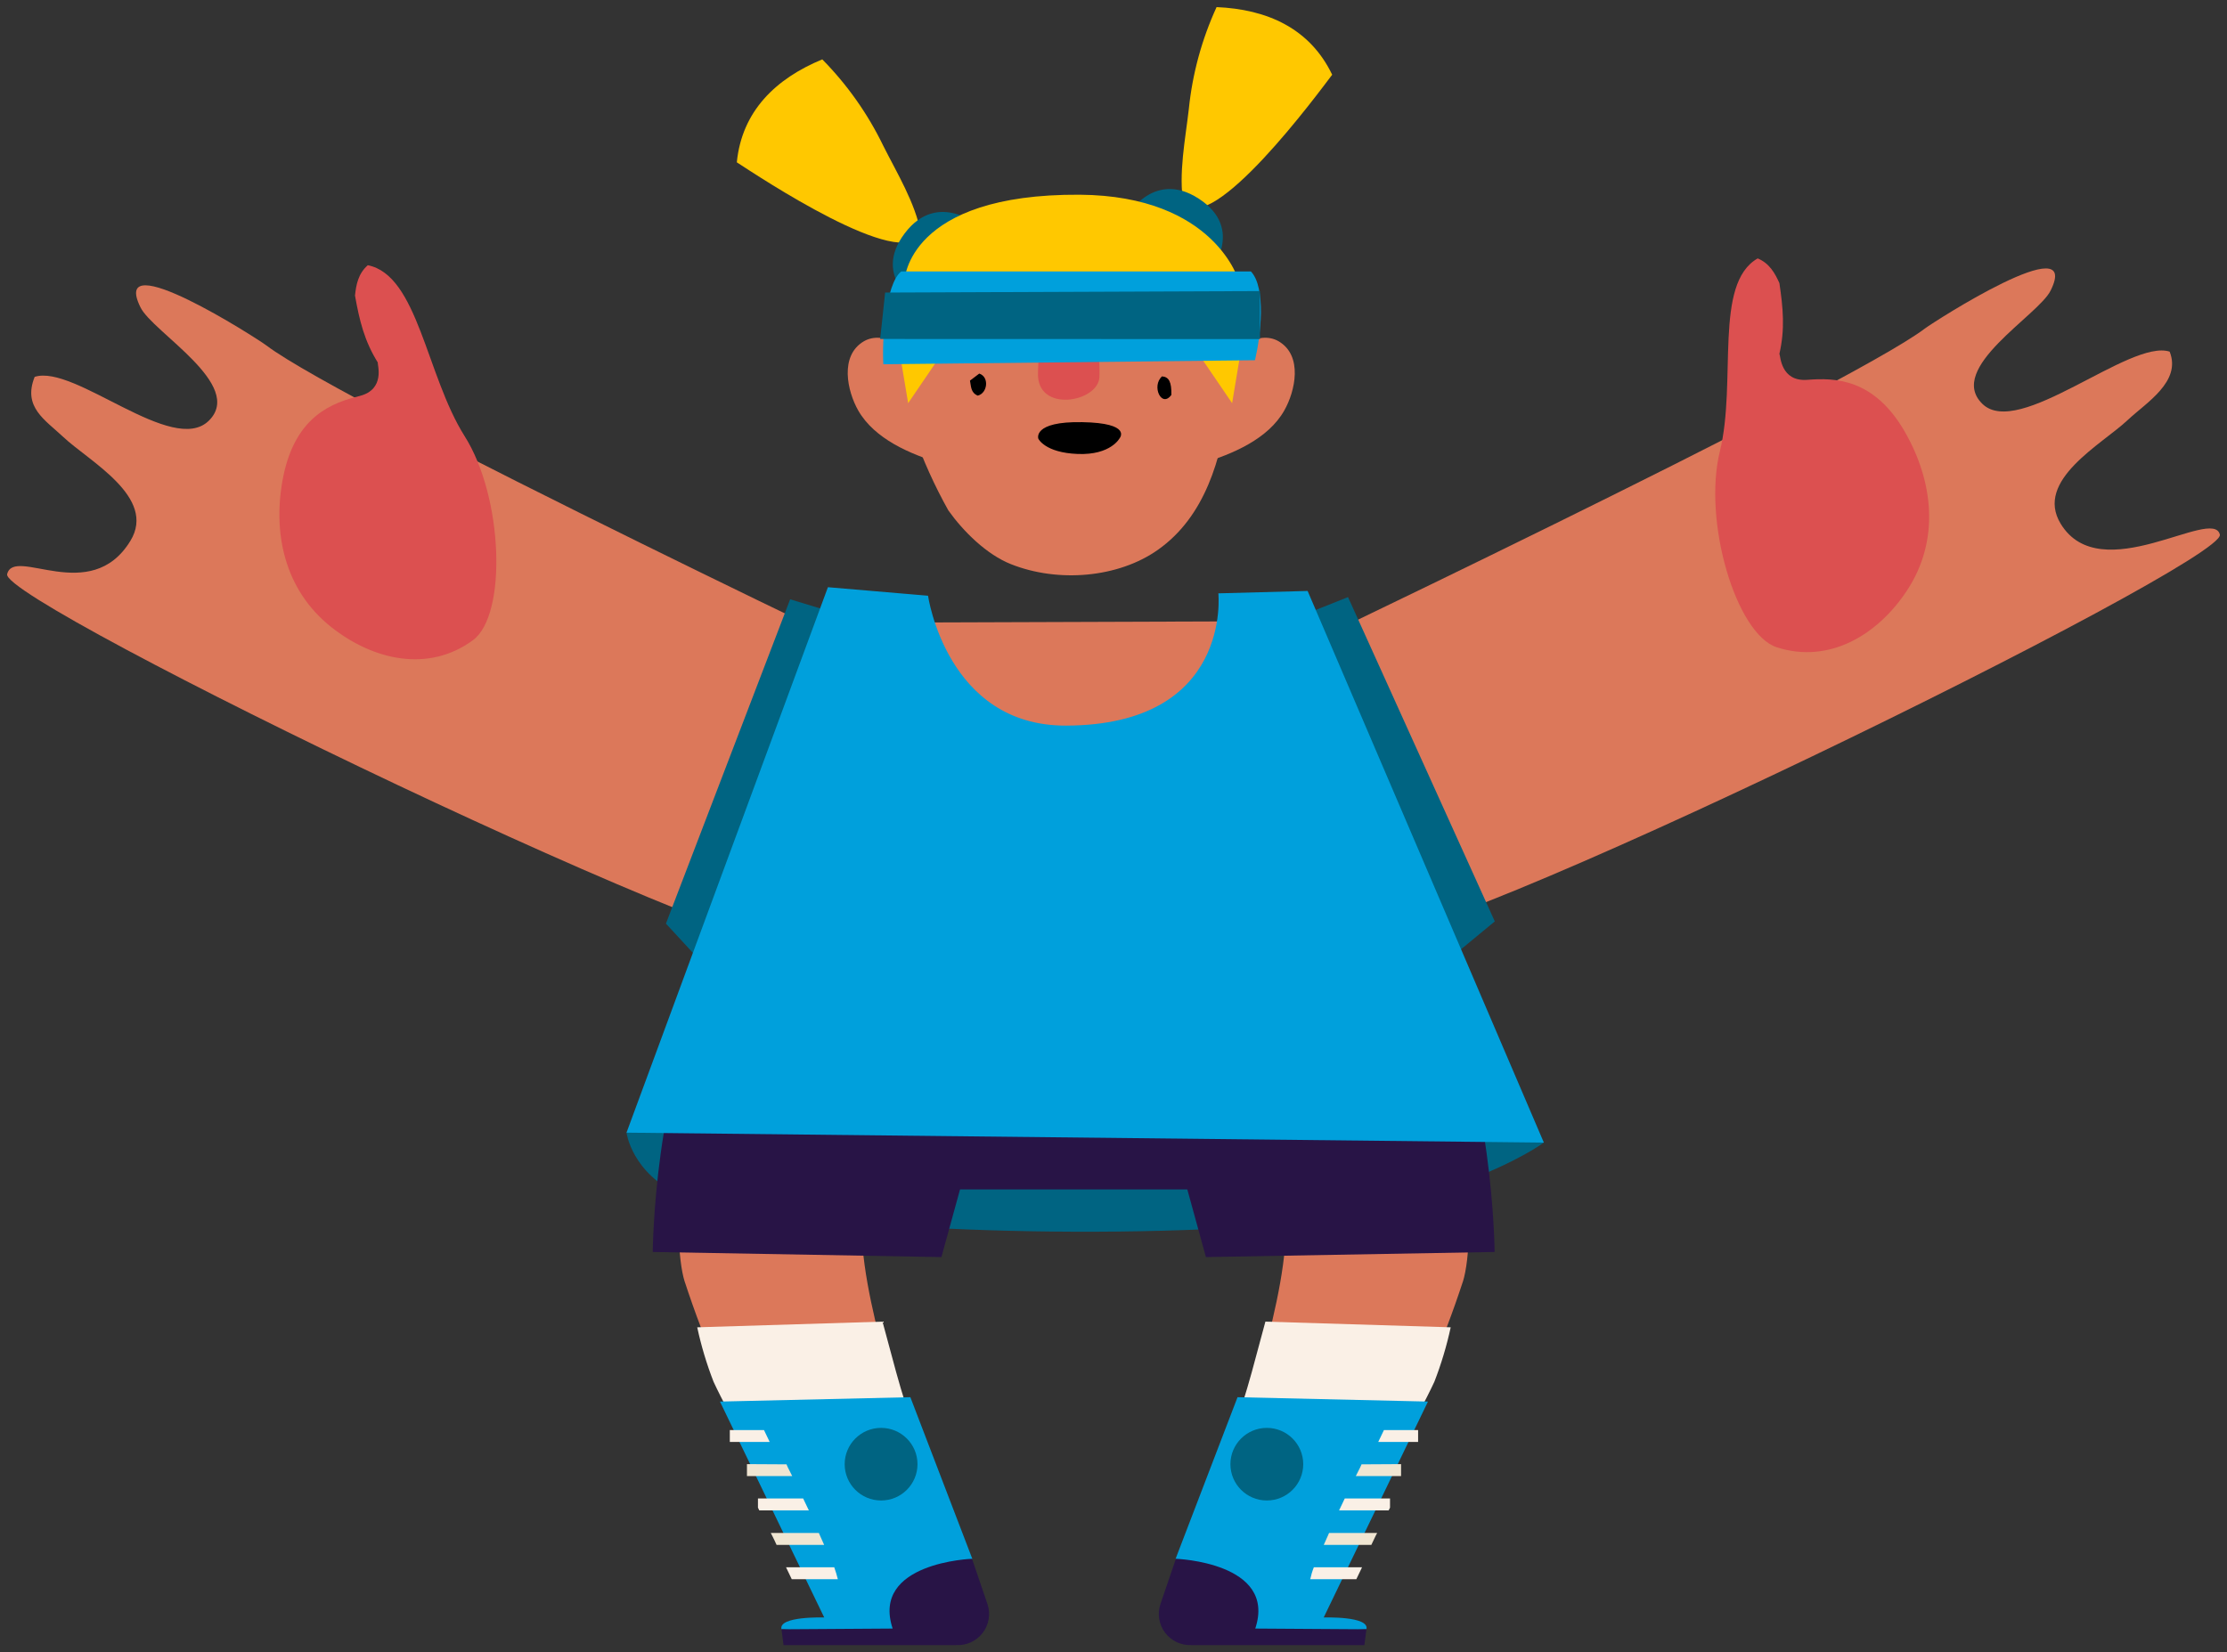
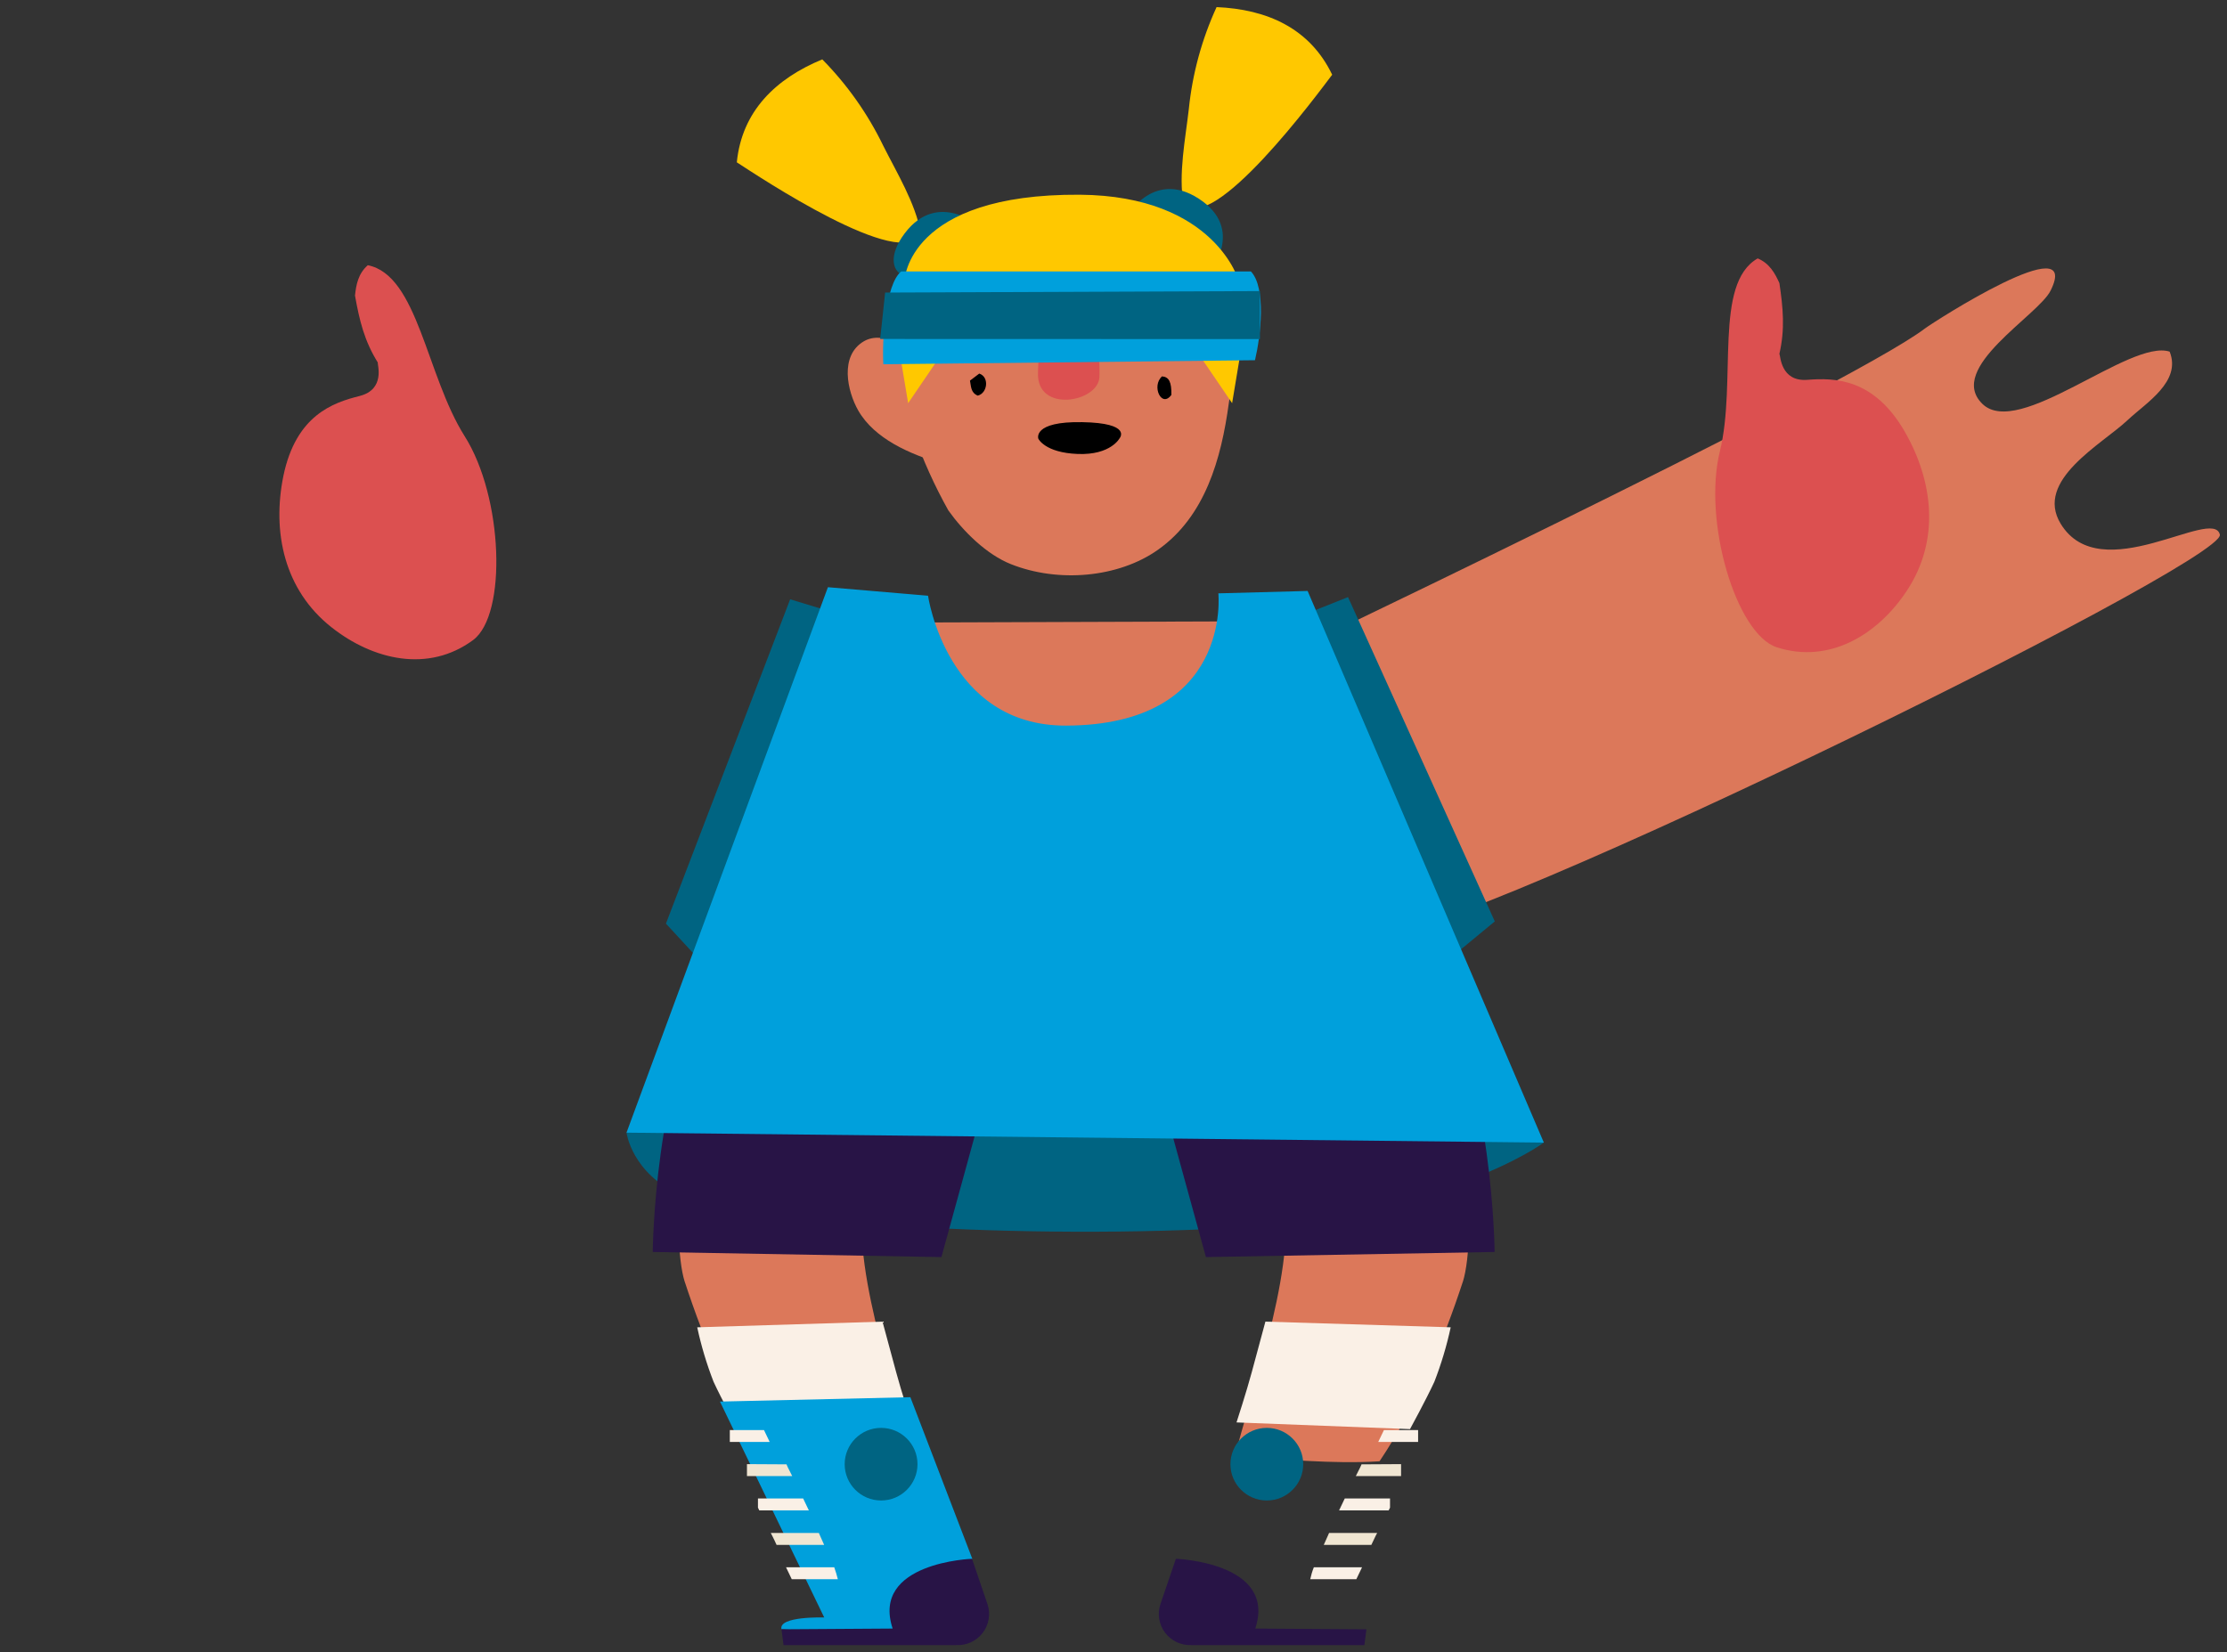
<svg xmlns="http://www.w3.org/2000/svg" version="1.1" width="156.742" height="116.319" viewBox="-0.133 0.11 156.742 116.319">
  <rect x="-0.133" y="0.11" width="156.742" height="116.319" fill="#333333" stroke="none" />
  <g id="ID0.1320589273236692">
    <g id="Page-1">
      <g id="casey-a-[sports,basketball,people,alex-eben-meyer]">
        <g id="Left-Leg/Shoe">
          <path id="Shape" fill="#DC785A" stroke="none" stroke-width="1" d="M 65.618 77.198 C 65.032 79.09 60.857 80.074 60.529 85.666 C 60.2 91.258 63.905 100.938 64.066 102.702 C 60.681 102.798 57.3 103.202 53.924 102.986 C 51.345 99.138 49.484 94.682 48.045 90.298 C 47.644 89.034 47.142 84.482 48.807 81.022 C 50.226 78.082 53.819 76.106 53.759 75.682 L 65.618 77.198 Z " />
          <path id="Shape" fill="#FAF0E6" stroke="none" stroke-width="1" d="M 64.013 100.25 C 64.013 100.25 63.296 98.042 62.939 96.706 C 62.582 95.37 61.98 93.154 61.98 93.154 L 48.939 93.554 C 49.22 94.861 49.605 96.144 50.09 97.39 C 50.687 98.682 51.802 100.722 51.802 100.722 L 64.013 100.25 Z " />
          <path id="Shape" fill="#00A0DC" stroke="none" stroke-width="1" d="M 63.941 98.474 L 68.3 109.85 L 63.661 115.254 L 54.87 114.81 C 54.637 113.874 57.878 113.982 57.878 113.982 L 50.539 98.782 L 63.941 98.474 Z " />
          <path id="Oval" fill="#006482" stroke="none" stroke-width="1" d="M 61.88 100.634 C 62.587 100.634 63.228 100.92 63.692 101.383 C 64.155 101.846 64.443 102.485 64.443 103.19 C 64.443 103.895 64.155 104.534 63.692 104.997 C 63.228 105.46 62.587 105.746 61.88 105.746 C 61.173 105.746 60.532 105.46 60.068 104.997 C 59.605 104.534 59.317 103.895 59.317 103.19 C 59.317 102.485 59.605 101.846 60.068 101.383 C 60.532 100.92 61.173 100.634 61.88 100.634 Z " />
          <path id="Shape" fill="#FAF0E6" stroke="none" stroke-width="1" d="M 53.639 100.79 C 53.771 101.074 53.908 101.35 54.04 101.626 L 51.233 101.626 L 51.233 100.79 L 53.639 100.79 Z " />
          <path id="Shape" fill="#F0E6D2" stroke="none" stroke-width="1" d="M 55.223 103.202 C 55.279 103.342 55.343 103.478 55.411 103.602 L 55.624 104.026 L 52.44 104.026 L 52.44 103.186 L 55.223 103.202 Z " />
          <path id="Shape" fill="#FAF0E6" stroke="none" stroke-width="1" d="M 53.214 106.25 L 53.214 105.602 L 56.394 105.602 C 56.53 105.882 56.664 106.162 56.795 106.442 L 53.306 106.442 C 53.278 106.394 53.246 106.33 53.214 106.25 Z " />
          <path id="Shape" fill="#F0E6D2" stroke="none" stroke-width="1" d="M 54.216 108.226 C 54.18 108.162 54.148 108.098 54.116 108.034 L 57.501 108.034 C 57.529 108.094 57.557 108.154 57.581 108.218 C 57.673 108.438 57.778 108.654 57.874 108.874 L 54.525 108.874 C 54.425 108.65 54.325 108.438 54.216 108.226 Z " />
          <path id="Shape" fill="#FAF0E6" stroke="none" stroke-width="1" d="M 58.836 111.286 L 55.592 111.286 C 55.456 111.01 55.327 110.73 55.191 110.45 L 58.584 110.45 C 58.684 110.726 58.764 111.006 58.836 111.286 Z " />
          <path id="Shape" fill="#281446" stroke="none" stroke-width="1" d="M 62.694 114.762 C 61.15 110.102 68.28 109.85 68.28 109.85 L 69.371 113.05 C 69.598 113.736 69.472 114.489 69.033 115.064 C 68.595 115.639 67.901 115.961 67.178 115.926 L 55.014 115.926 L 54.87 114.814 L 62.694 114.762 Z " />
        </g>
        <path id="Shape" fill="#006482" stroke="none" stroke-width="1" d="M 59.943 67.234 L 43.962 79.85 C 43.962 79.85 44.331 82.722 47.776 84.25 C 51.281 85.814 68.164 87.354 84.727 86.65 C 101.289 85.946 108.528 80.55 108.528 80.55 L 59.943 67.234 Z " />
        <g id="Right-Leg/-Shoe">
          <path id="Shape" fill="#DC785A" stroke="none" stroke-width="1" d="M 85.268 77.198 C 85.853 79.09 90.028 80.074 90.357 85.666 C 90.686 91.258 86.98 100.938 86.82 102.702 C 90.205 102.798 93.585 103.202 96.962 102.986 C 99.541 99.138 101.401 94.682 102.841 90.298 C 103.242 89.034 103.743 84.482 102.079 81.022 C 100.659 78.082 97.066 76.106 97.126 75.682 L 85.268 77.198 Z " />
          <path id="Shape" fill="#FAF0E6" stroke="none" stroke-width="1" d="M 86.896 100.25 C 86.896 100.25 87.614 98.042 87.971 96.706 C 88.328 95.37 88.929 93.154 88.929 93.154 L 101.971 93.554 C 101.689 94.861 101.304 96.144 100.82 97.39 C 100.222 98.682 99.107 100.722 99.107 100.722 L 86.896 100.25 Z " />
-           <path id="Shape" fill="#00A0DC" stroke="none" stroke-width="1" d="M 86.968 98.474 L 82.609 109.85 L 87.249 115.254 L 96.04 114.81 C 96.272 113.874 93.032 113.982 93.032 113.982 L 100.371 98.782 L 86.968 98.474 Z " />
          <path id="Oval" fill="#006482" stroke="none" stroke-width="1" d="M 89.03 100.634 C 89.737 100.634 90.377 100.92 90.841 101.383 C 91.305 101.846 91.592 102.485 91.592 103.19 C 91.592 103.895 91.305 104.534 90.841 104.997 C 90.377 105.46 89.737 105.746 89.03 105.746 C 88.323 105.746 87.682 105.46 87.218 104.997 C 86.754 104.534 86.467 103.895 86.467 103.19 C 86.467 102.485 86.754 101.846 87.218 101.383 C 87.682 100.92 88.323 100.634 89.03 100.634 Z " />
          <path id="Shape" fill="#FAF0E6" stroke="none" stroke-width="1" d="M 97.271 100.79 C 97.138 101.074 97.002 101.35 96.87 101.626 L 99.677 101.626 L 99.677 100.79 L 97.271 100.79 Z " />
          <path id="Shape" fill="#F0E6D2" stroke="none" stroke-width="1" d="M 95.695 103.202 C 95.639 103.342 95.574 103.478 95.506 103.602 L 95.294 104.026 L 98.478 104.026 L 98.478 103.186 L 95.695 103.202 Z " />
          <path id="Shape" fill="#FAF0E6" stroke="none" stroke-width="1" d="M 97.7 106.25 L 97.7 105.602 L 94.516 105.602 C 94.379 105.882 94.246 106.162 94.115 106.442 L 97.604 106.442 C 97.632 106.394 97.664 106.33 97.7 106.25 Z " />
          <path id="Shape" fill="#F0E6D2" stroke="none" stroke-width="1" d="M 96.693 108.226 C 96.729 108.162 96.761 108.098 96.794 108.034 L 93.409 108.034 C 93.381 108.094 93.353 108.154 93.329 108.218 C 93.236 108.438 93.132 108.654 93.036 108.874 L 96.384 108.874 C 96.497 108.65 96.585 108.438 96.693 108.226 Z " />
          <path id="Shape" fill="#FAF0E6" stroke="none" stroke-width="1" d="M 92.085 111.286 L 95.33 111.286 C 95.466 111.01 95.594 110.73 95.731 110.45 L 92.338 110.45 C 92.226 110.726 92.146 111.006 92.085 111.286 Z " />
          <path id="Shape" fill="#281446" stroke="none" stroke-width="1" d="M 88.216 114.762 C 89.76 110.102 82.629 109.85 82.629 109.85 L 81.538 113.05 C 81.312 113.736 81.438 114.489 81.876 115.064 C 82.315 115.639 83.009 115.961 83.732 115.926 L 95.895 115.926 L 96.04 114.814 L 88.216 114.762 Z " />
        </g>
        <g id="Shorts">
-           <path id="Shape" fill="#281446" stroke="none" stroke-width="1" d="M 92.085 83.85 L 60.805 83.85 L 56.795 67.45 L 96.096 67.45 L 92.085 83.85 " />
          <path id="Shape" fill="#281446" stroke="none" stroke-width="1" d="M 45.807 88.25 C 45.807 88.25 45.923 75.99 49.945 69.562 L 71.34 69.59 C 69.115 77.762 66.127 88.61 66.127 88.61 L 45.807 88.25 Z " />
          <path id="Shape" fill="#281446" stroke="none" stroke-width="1" d="M 105.063 88.25 C 105.063 88.25 104.946 75.99 100.924 69.562 L 79.529 69.59 C 81.755 77.762 84.743 88.61 84.743 88.61 L 105.063 88.25 Z " />
        </g>
        <g id="Right-Arm">
          <path id="Shape" fill="#DC785A" stroke="none" stroke-width="1" d="M 156.106 37.746 C 155.628 35.746 147.72 41.598 144.905 36.986 C 143.032 33.914 147.82 31.386 149.637 29.666 C 150.912 28.466 153.419 26.978 152.573 24.866 C 149.765 23.954 141.941 31.05 139.387 28.538 C 136.832 26.026 143.349 22.314 144.199 20.558 C 146.429 16.054 135.978 22.758 135.352 23.234 C 129.754 27.478 86.872 47.85 86.872 47.85 L 95.566 66.134 C 99.236 67.934 156.583 39.758 156.106 37.746 Z " />
          <path id="Shape" fill="#DC5050" stroke="none" stroke-width="1" d="M 120.919 31.87 C 122.122 26.942 120.458 20.078 123.578 18.302 C 124.412 18.646 124.805 19.37 125.106 20.042 C 125.367 21.814 125.507 23.278 125.106 25.018 C 125.186 25.13 125.174 26.994 127.071 26.85 C 128.968 26.706 131.747 26.71 133.933 30.506 C 135.938 33.998 136.419 38.134 134.089 41.678 C 132.048 44.786 128.623 46.878 124.914 45.678 C 122.05 44.73 119.7 36.794 120.919 31.87 Z " />
        </g>
        <g id="Left-Arm">
-           <path id="Shape" fill="#DC785A" stroke="none" stroke-width="1" d="M 0.37 40.534 C 0.852 38.534 6.233 42.798 9.045 38.186 C 10.921 35.114 6.133 32.586 4.312 30.866 C 3.037 29.666 1.453 28.766 2.307 26.642 C 5.114 25.73 12.016 32.242 14.567 29.726 C 17.117 27.21 10.609 23.502 9.754 21.746 C 7.529 17.242 17.979 23.946 18.605 24.422 C 24.199 28.678 67.081 49.05 67.081 49.05 L 58.399 67.334 C 54.718 69.134 -0.107 42.546 0.37 40.534 Z " />
          <path id="Shape" fill="#DC5050" stroke="none" stroke-width="1" d="M 32.573 30.822 C 29.862 26.53 29.284 19.486 25.755 18.782 C 25.07 19.374 24.929 20.186 24.853 20.918 C 25.166 22.678 25.515 24.118 26.457 25.63 C 26.417 25.766 27.015 27.526 25.17 27.99 C 23.325 28.454 20.702 29.326 19.812 33.618 C 19.01 37.562 19.864 41.638 23.197 44.27 C 26.116 46.578 30.014 47.498 33.166 45.17 C 35.565 43.386 35.288 35.114 32.573 30.822 Z " />
        </g>
        <g id="Torso">
          <path id="Shape" fill="#DC785A" stroke="none" stroke-width="1" d="M 88.44 43.85 L 86.339 54.862 L 58.92 54.914 L 62.971 43.938 L 88.44 43.85 " />
          <path id="Shape" fill="#006482" stroke="none" stroke-width="1" d="M 90.77 43.73 L 94.744 42.146 L 105.075 64.978 L 99.974 69.19 L 90.77 43.73 " />
          <path id="Shape" fill="#006482" stroke="none" stroke-width="1" d="M 60.184 43.73 L 55.48 42.302 L 46.737 65.134 L 50.731 69.462 L 60.184 43.73 " />
          <path id="Shape" fill="#00A0DC" stroke="none" stroke-width="1" d="M 108.528 80.55 L 91.901 41.714 L 85.617 41.882 C 85.617 41.882 86.607 51.162 74.893 51.194 C 66.5 51.218 65.184 42.05 65.184 42.05 L 58.138 41.45 L 43.962 79.85 L 108.528 80.55 Z " />
        </g>
        <g id="Head">
-           <path id="Shape" fill="#DC785A" stroke="none" stroke-width="1" d="M 84.466 32.726 C 84.346 32.534 85.035 27.486 85.801 25.994 C 86.479 24.674 88.456 23.322 89.856 24.134 C 91.588 25.146 91.031 27.654 90.257 29.01 C 89.126 31.014 86.627 32.074 84.466 32.726 Z " />
          <path id="Shape" fill="#DC785A" stroke="none" stroke-width="1" d="M 66.063 32.726 C 66.187 32.534 65.493 27.486 64.727 25.994 C 64.05 24.674 62.073 23.322 60.673 24.134 C 58.94 25.146 59.498 27.654 60.272 29.01 C 61.419 31.014 63.917 32.074 66.063 32.726 Z " />
          <path id="Shape" fill="#FFC800" stroke="none" stroke-width="1" d="M 83.163 14.47 C 85.284 16.666 92.587 6.742 93.629 5.37 C 92.057 2.094 89.042 0.762 85.493 0.61 C 84.453 2.877 83.793 5.298 83.54 7.778 C 83.299 9.898 82.798 12.346 83.163 14.47 Z " />
          <path id="Shape" fill="#006482" stroke="none" stroke-width="1" d="M 79.036 15.542 L 85.007 19.258 C 85.007 19.258 87.538 16.238 84.241 14.098 C 80.945 11.958 79.036 15.542 79.036 15.542 Z " />
          <path id="Shape" fill="#FFC800" stroke="none" stroke-width="1" d="M 64.679 16.526 C 63.436 19.326 53.174 12.474 51.726 11.538 C 52.083 7.938 54.461 5.646 57.741 4.29 C 59.493 6.067 60.941 8.118 62.028 10.362 C 62.987 12.274 64.294 14.402 64.679 16.526 Z " />
-           <path id="Shape" fill="#006482" stroke="none" stroke-width="1" d="M 68.926 16.126 L 64.587 21.654 C 64.587 21.654 61.174 19.678 63.54 16.542 C 65.906 13.406 68.926 16.126 68.926 16.126 Z " />
+           <path id="Shape" fill="#006482" stroke="none" stroke-width="1" d="M 68.926 16.126 C 64.587 21.654 61.174 19.678 63.54 16.542 C 65.906 13.406 68.926 16.126 68.926 16.126 Z " />
          <path id="Shape" fill="#FFC800" stroke="none" stroke-width="1" d="M 87.065 19.906 L 63.532 19.85 C 63.532 19.85 63.717 13.742 75.864 13.818 C 85.416 13.894 87.065 19.906 87.065 19.906 Z " />
          <path id="Shape" fill="#DC785A" stroke="none" stroke-width="1" d="M 64.374 22.186 C 64.202 22.526 64.106 26.146 63.933 26.49 C 63.885 27.442 63.464 28.314 64.174 30.642 C 64.832 32.51 65.649 34.317 66.616 36.046 C 67.667 37.522 69.311 39.154 71.027 39.83 C 74.348 41.15 78.567 40.79 81.358 38.822 C 84.687 36.474 85.821 32.422 86.355 28.49 C 86.599 26.678 87.558 23.858 87.273 22.038 L 64.374 22.186 Z " />
          <path id="Shape" fill="#DC5050" stroke="none" stroke-width="1" d="M 77.247 26.65 C 77.175 28.442 72.8 29.218 72.924 26.342 C 73.049 23.466 72.88 21.566 74.901 21.542 C 76.923 21.518 77.312 24.846 77.247 26.65 Z " />
          <path id="Shape" fill="#FFC800" stroke="none" stroke-width="1" d="M 83.175 23.486 L 86.587 28.494 L 87.405 23.582 L 83.175 23.486 " />
          <path id="Shape" fill="#FFC800" stroke="none" stroke-width="1" d="M 67.194 23.486 L 63.785 28.494 L 62.963 23.582 L 67.194 23.486 " />
          <path id="Shape" fill="#00A0DC" stroke="none" stroke-width="1" d="M 88.196 25.47 C 88.597 23.782 88.998 20.37 87.911 19.222 L 63.296 19.222 C 62.169 20.122 61.94 24.146 62.04 25.754 L 88.196 25.47 Z " />
          <path id="Shape" fill="#000000" stroke="none" stroke-width="1" d="M 78.671 30.958 C 78.671 30.958 78.053 32.158 75.728 32.07 C 73.402 31.982 72.948 30.994 72.948 30.994 C 72.948 30.994 72.511 29.766 76.04 29.83 C 79.569 29.894 78.671 30.958 78.671 30.958 Z " />
          <path id="Shape" fill="#000000" stroke="none" stroke-width="1" d="M 82.312 27.91 C 81.623 28.862 80.889 27.286 81.655 26.606 C 82.152 26.65 82.324 27.006 82.312 27.91 Z " />
          <path id="Shape" fill="#000000" stroke="none" stroke-width="1" d="M 68.681 27.962 C 68.18 27.75 68.22 27.306 68.136 26.906 L 68.79 26.41 C 69.52 26.65 69.367 27.802 68.681 27.962 Z " />
          <path id="Shape" fill="#006482" stroke="none" stroke-width="1" d="M 88.548 23.982 L 61.816 23.974 L 62.165 20.706 L 88.548 20.602 L 88.548 23.982 " />
        </g>
      </g>
    </g>
  </g>
</svg>